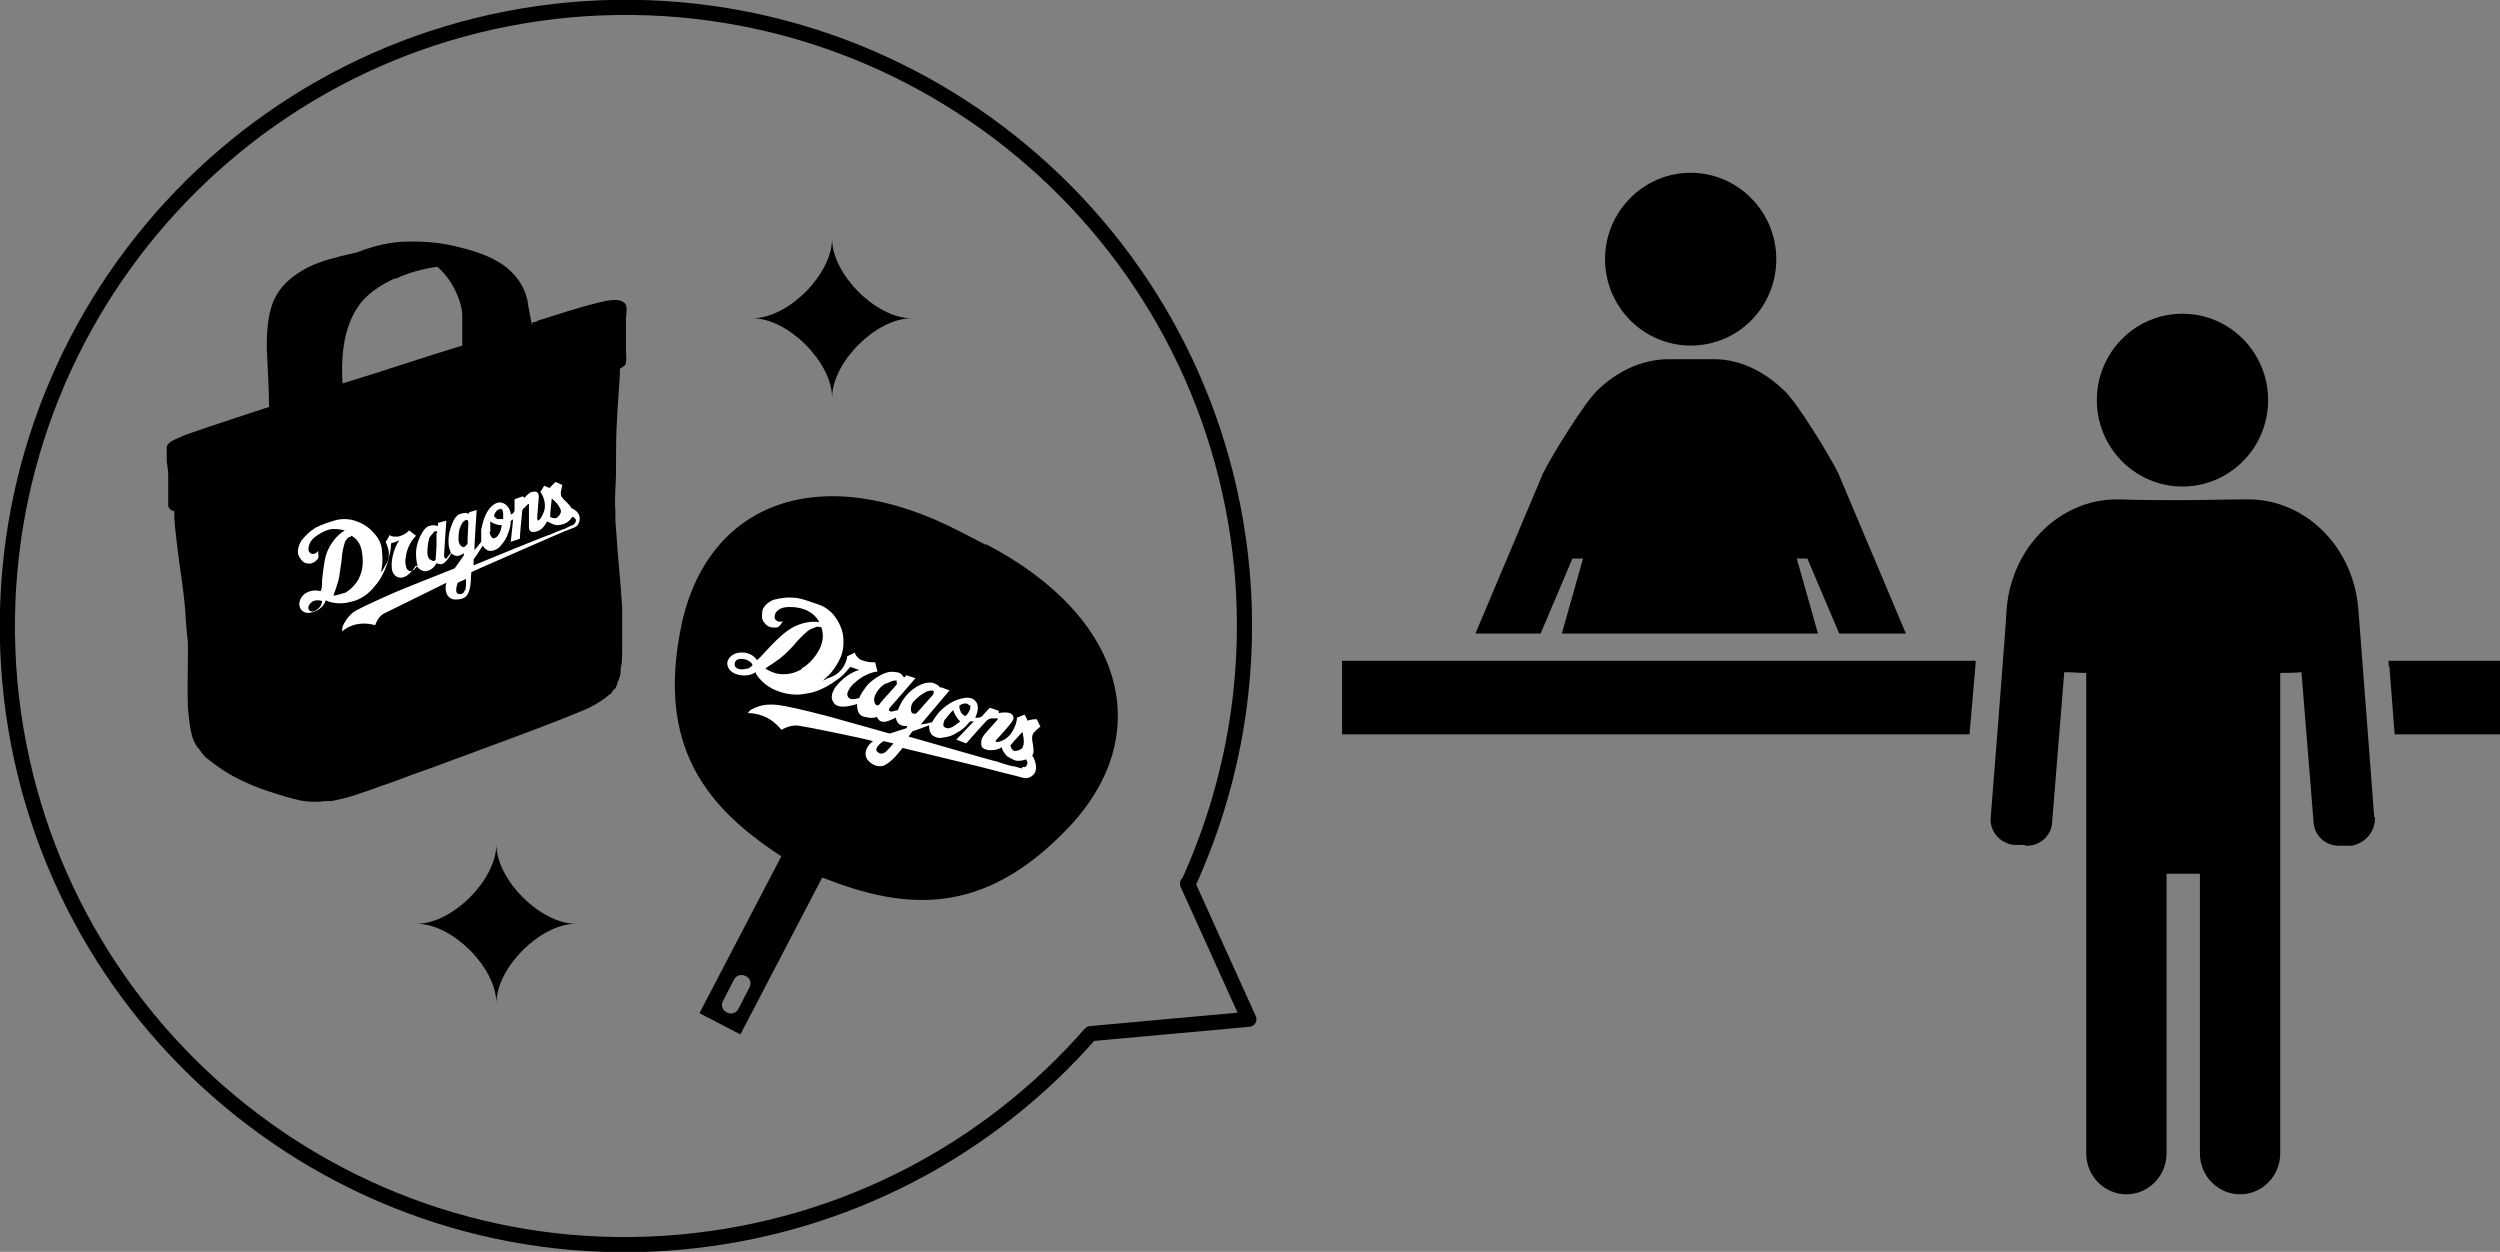
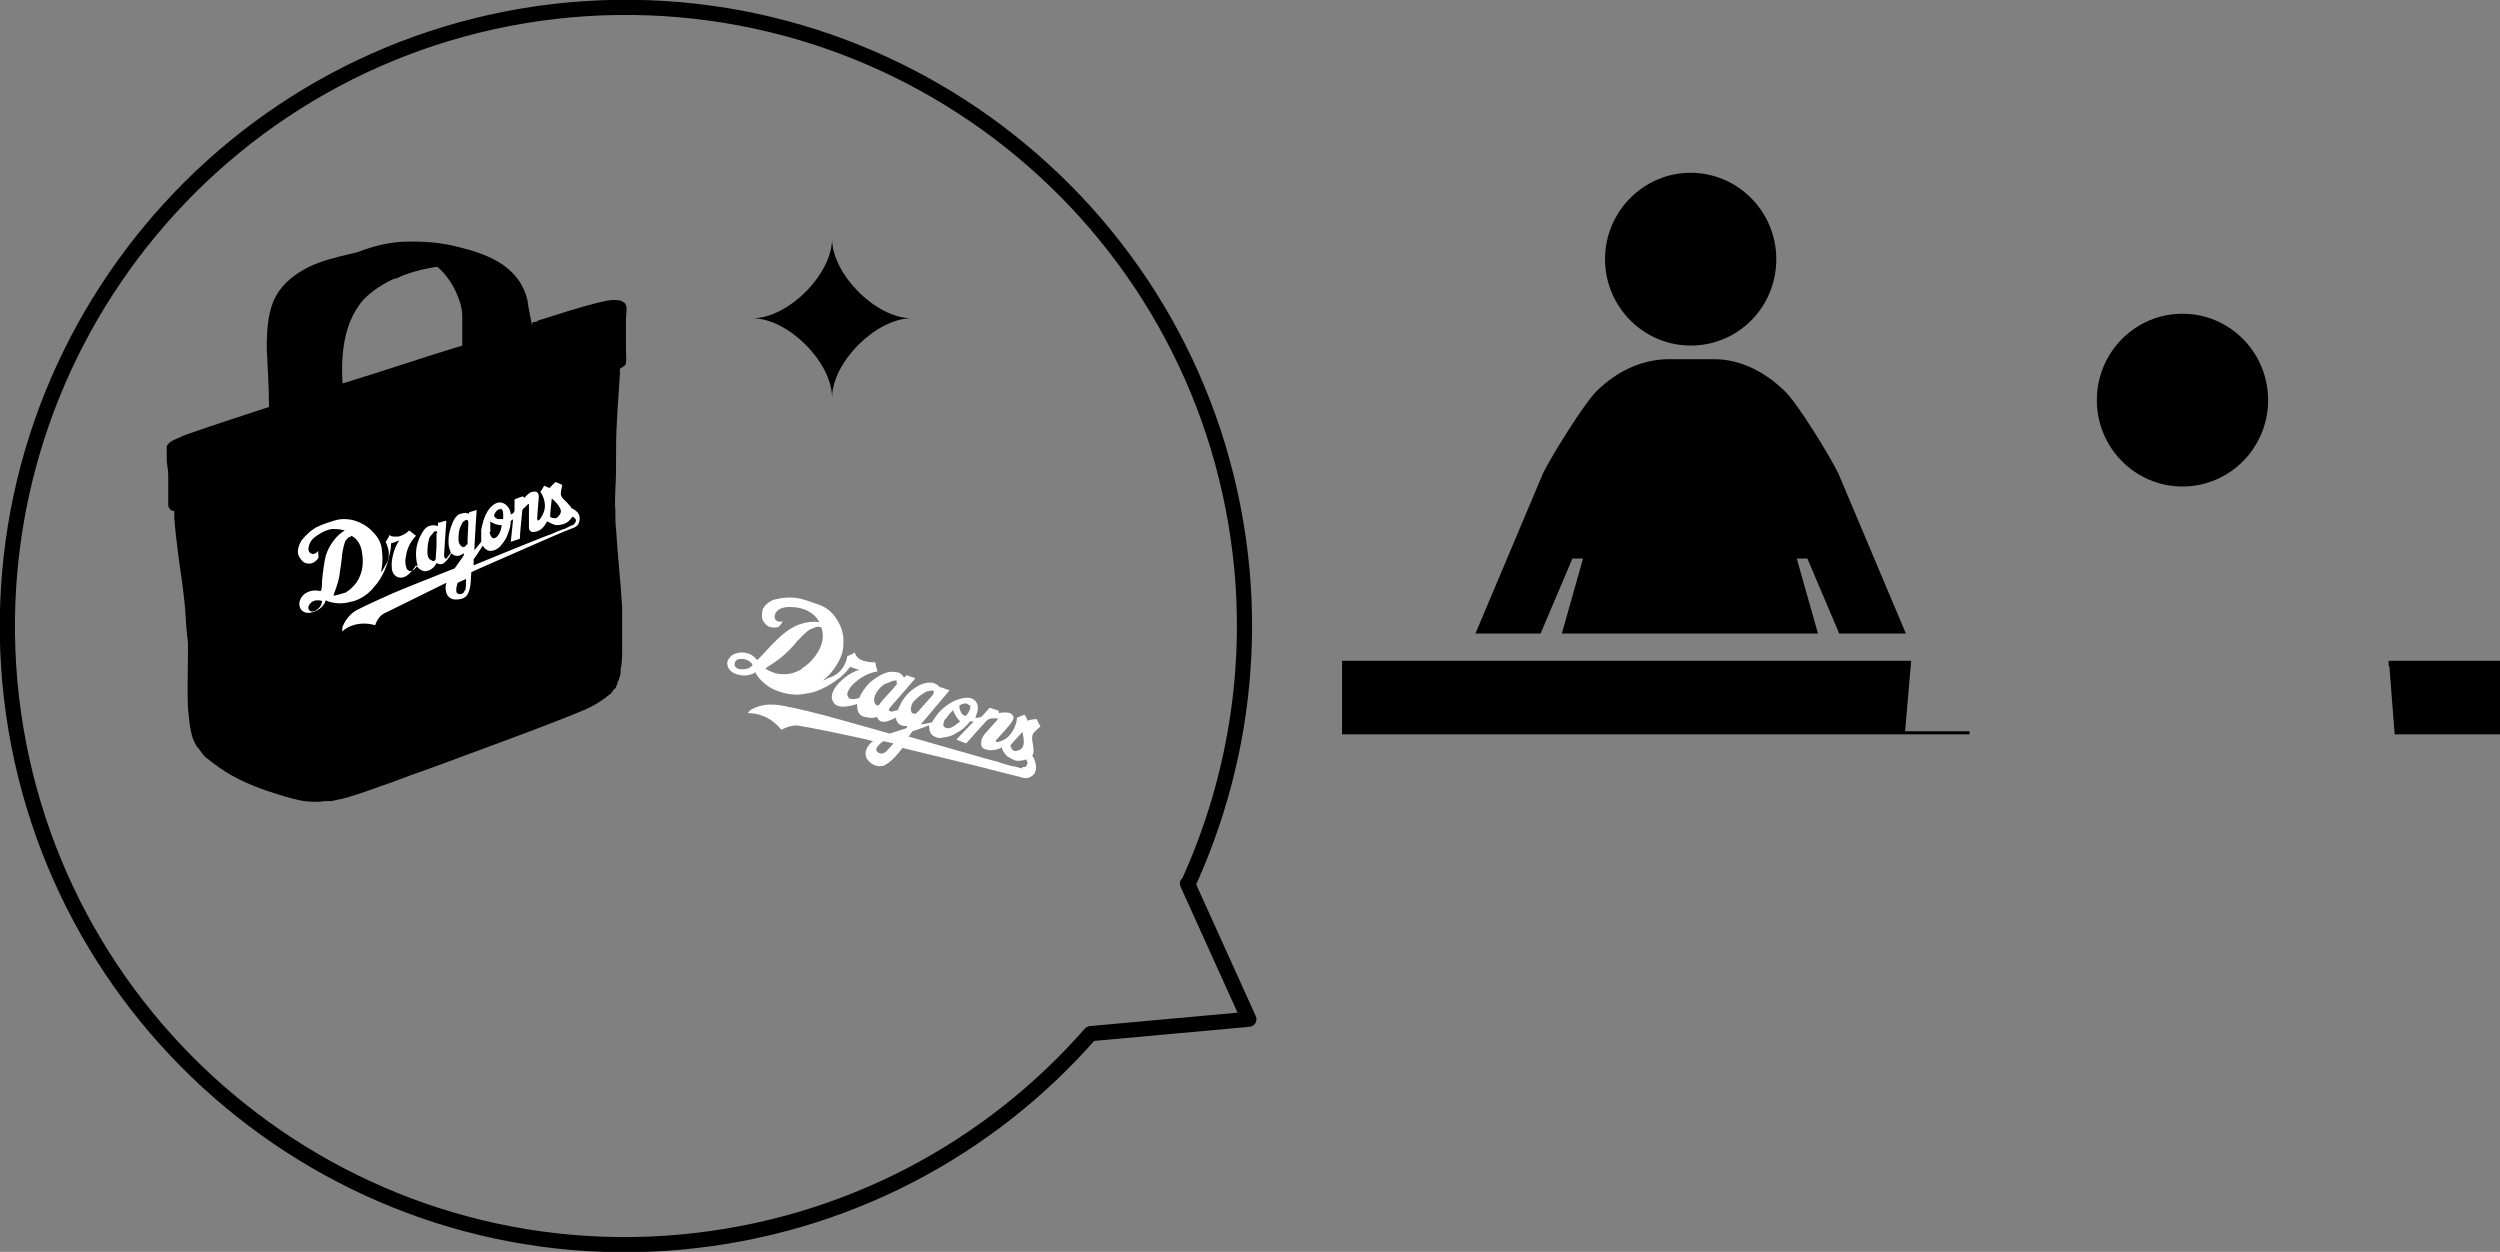
<svg xmlns="http://www.w3.org/2000/svg" id="_レイヤー_2" data-name="レイヤー 2" viewBox="0 0 329.9 165.2">
  <rect x="0" y="0" width="329.9" height="165.2" fill="#808080" stroke="none" />
  <defs>
    <style>
      .cls-1 {
        fill: #fff;
      }

      .cls-2 {
        fill: none;
        stroke: #000;
        stroke-linecap: round;
        stroke-linejoin: round;
        stroke-width: 2px;
      }

      .cls-3 {
        fill-rule: evenodd;
      }
    </style>
  </defs>
  <g id="pc">
    <g id="_レイヤー_1-2" data-name="レイヤー 1">
      <g>
        <path d="M203.5,83.6h-8.8l8.9-21.1c1-2.1,5.5-9.4,7.2-11,2.5-2.4,5.6-4,9.2-4.1.5,0,.9,0,1.4,0,.6,0,1.1,0,1.7,0,.6,0,1.1,0,1.7,0,.5,0,.9,0,1.4,0,3.5,0,6.7,1.7,9.2,4.1,1.7,1.5,6.2,8.9,7.2,11l8.9,21.1h-8.8l-4.2-9.9h-1.4l2.8,9.9h-33.8l2.8-9.9h-1.4l-4.2,9.9ZM223.1,45.6c6.3,0,11.3-5.1,11.3-11.4s-5.1-11.4-11.3-11.4-11.3,5.1-11.3,11.4,5.1,11.4,11.3,11.4Z" />
        <path d="M315.3,87.9l.7,9h13.9v-9.7h-14.7c0,.2,0,.4,0,.7Z" />
-         <path d="M252.2,87.2h-75.1v9.7h82.8l.8-9.3c0-.1,0-.2,0-.4h-8.5Z" />
+         <path d="M252.2,87.2h-75.1v9.7h82.8c0-.1,0-.2,0-.4h-8.5Z" />
        <ellipse cx="288" cy="52.8" rx="11.3" ry="11.4" />
-         <path d="M313.3,107.8s-2-26.4-2.1-27.5c-.7-8.3-7.1-14.4-14.5-14.4-.1,0-.3,0-.4,0-2.8,0-5.5.1-8.3.1s-5.5,0-8.3-.1c-.1,0-.3,0-.4,0-7.4,0-13.8,6.2-14.5,14.4,0,1.1-2.1,27.5-2.1,27.5-.2,1.9,1.2,3.5,3.1,3.7h1.4c0,.1.2.1.3.1,1.7,0,3.2-1.3,3.3-3.1l1.6-19.8c1,0,1.9.1,2.9.1v63.4c0,3,2.4,5.4,5.3,5.4s5.3-2.4,5.3-5.4v-36.9h4.4v36.9c0,3,2.4,5.4,5.3,5.4s5.3-2.4,5.3-5.4v-63.4c.9,0,1.9,0,2.8-.1l1.6,19.8c.1,1.8,1.6,3.1,3.3,3.1s.2,0,.3,0h1.4c1.8-.3,3.2-1.9,3.1-3.8Z" />
      </g>
      <path class="cls-2" d="M156.8,116.6c5.7-12.5,8.4-26.6,7.1-41.3C159.8,30.3,120.1-2.7,75.2,1.3,30.3,5.4-2.7,45.1,1.3,90c4.1,44.9,43.8,78,88.6,73.9,21.7-2,40.7-12.3,54-27.5l20.9-1.9-8.1-17.9Z" />
      <g>
-         <path d="M130.1,71.9l-3.3-1.7c-18.6-9.7-33.5-3.9-36.9,12.4-3.3,16,3.4,24,13.2,30.4l-10.8,20.7,5.4,2.8,10.8-20.7c10.9,4.3,21.2,5.3,32.5-6.6,11.5-12.1,7.7-27.7-10.9-37.4ZM97.4,133.2c-.3.5-.9.7-1.5.4-.6-.3-.8-1-.5-1.5l1.5-2.9c.3-.5.9-.7,1.5-.4s.8.9.5,1.5l-1.5,2.9Z" />
        <path class="cls-1" d="M136.2,99.7c.3-.3.2-.9,0-2.1,0-.4,0-.6.2-.9.3-.3.8-.8.9-.8-.2-.4-.5-1-.5-1-.7,0-1.2.2-1.2.2-.2-.5-.4-.8-.4-.8-.5.2-1,.4-1,.4,0,.7-.5,2.1-1.5,2.8-1.2.7-1.6.4-1.1,0,.3-.3,1.8-2,1.9-2.2.1-.2.6-.7-.2-1.2-.1,0-.5-.2-1.5,0,0-.1,0-.3,0-.3-.5-.2-1.2-.4-1.2-.4-.3.3-.9,1-1,1.1,0,0-.3.3-.9.2.2-.5.7-1.6-.1-2.3-.2-.2-.7-.5-1.8-.2-1.4.3-2.5,1.4-2.8,1.7-.2.2-.8,1-1,1.4-.6.2-1.5.3-1.5.3.6-.7,3.8-4.5,3.8-4.5l-1.1-.4h-.2c0-.1-.3-.4-.9-.6-.2,0-.9-.2-2.1.5-.3.2-1.2.7-2,2-.2.4-.5,1-.5,1.1-.5.1-.7.2-.9.2-.2,0-.5-.2-.1-.6.2-.2,3.3-3.8,3.3-3.8l-1.2-.4c-.1.2-.3.3-.3.3-.2-.2-.3-.6-1-.7-.2,0-.8-.2-1.7.2-.3.1-1.6.8-2.3,1.7-.2.3-.7.9-.9,1.5-.4.1-1.5.5-1.6-.5,0-.1.2-.9,1.1-1.6.2-.2,1.4-1.2,2.9-1.4-.2-.6-.3-1.2-.3-1.2-.5,0-1.1,0-1.8-.3-.2,0-.8-.5-.9-1-.3.2-1,.5-1,.5,0,.3-.3,1.3-.9,1.9-.1.1-.5.6-1.4.9-.3.1-.5.2-.6.3-.1,0-.2.1-.3.1.3-.3,1.1-.8,2-2.4,0-.1.8-1.1.7-2.9,0-.3,0-1.6-1.1-3.1-.2-.3-1-1.3-2.4-1.7-.4-.1-1.5-.6-2.7-.8-.4,0-1.2-.2-2.8.2-.3,0-1.5.6-1.7,1.5,0,.3-.2,1,.2,1.5.3.4.7.8,1.6.7.3,0,.4-.1.7-.5,0,0,.2-.3.2-.3-.8.2-1.3-.3-1-1,.1-.3.6-.9,1.8-.9.4,0,1.8,0,2.8.7.2.1.9.6,1.2,1.3-1.1-.2-2.9.1-4.4,1.3-.7.5-1.9,1.7-2.7,2.6-.3.3-.9,1-1.1,1.1-.3-.4-.9-1-2-1-.2,0-1.5,0-1.9,1.2-.1.3,0,1.2,1,1.6.5.2,1.7.5,2.7-.2,0,.3,1.1,1.8,2.7,2.4.3.1,2,.9,4.1.4.3,0,2-.3,4.1-1.9.3-.2.8-.6,1.6-1.6.8.3,1.2.4,1.2.4-1.5.4-2.8,1.7-3.3,2.5-.2.4-.6,1.1-.1,1.8.1.2.6,1,3.1.2,0,.5,0,1.5,1,1.7.2,0,.9.3,1.6,0,.2.4.5.8,1.3.6.4-.1,1-.4,1.2-.5.1.4.3,1.2,1.5,1.1,0,.2-.1.3-.1.3-.9.3-2.2.7-2.2.7-1.5-.4-8.4-2.4-9.4-2.6-1.1-.3-4.4-1.1-5.6-1.2-.5,0-1.7-.2-3.2.6-.2.1-.4.3-.5.5,1,0,2.9.3,4.4,2.2.8-.4,1.6-.7,2.5-.5.3,0,7.8,1.5,9.6,2-.6.4-1.5,1.6-.6,2.6.2.2.8.8,1.7.7.3,0,.9-.3,1.7-1.1.3-.3,1.1-1.3,1.1-1.3.9.2,9.4,2.3,9.9,2.4.8.2,5,1.3,5.5,1.4.5.1,1.1.5,1.9-.3.2-.2.6-.9,0-2.2ZM98.8,88.2c-.2,0-.7.2-1.2.1-.5-.1-.8-.4-.6-.9.1-.5.9-.5,1.3-.4.7.2,1,.6,1,.8,0,0-.2.2-.4.3ZM105.8,88.3c-.4.2-1.5.9-3.2.6-.2,0-1.3-.4-1.6-.7.4-.3,1.5-.9,2.5-1.8.2-.2,1-.9,1.7-1.8.3-.3,1.2-1.3,1.8-1.6.2,0,.6-.3.9-.3.2,0,.5.1.5.1.1.4.4,1.2-.1,2.5-.1.3-.9,2-2.5,2.9ZM118.4,90.2c-.1.2-1,1.2-1.2,1.4-.2.2-1.1,1.2-1.1,1.3-.3.4-.6.1-.7-.2,0-.1-.2-.5.2-1.2.1-.2.6-1,1.3-1.3.2,0,.6-.3,1.1-.4,0,0,.2,0,.3,0,.1,0,0,.2,0,.3ZM116.7,99.3c-.2.2-.6.2-.8,0-.4-.2-.3-.6,0-.9.2-.3.7-.6.7-.6l1.3.3c-.4.5-.7.8-1.1,1.2ZM134.9,96.4c0,.2.2.9.2,1.4,0,.2,0,.7-.3,1-.1.1-.5.3-.9.3,0,0-.3,0-.5-.5,0-.2-.1-.2-.1-.2.4-.5,1.7-1.9,1.7-1.9ZM128,93c0,0,.2.4-.2,1,0,.1-.3.4-.4.5-.2-.1-.4-.2-.6-.5,0-.1-.2-.4-.2-.7,0,0,0-.2,0-.2.3-.2,1-.5,1.3,0ZM124.8,94.9c0-.1.4-.6.6-.8.1-.1.4-.4.4-.4,0,.2.3.9.9,1.5-.3.2-.9.8-1.5.9-.2,0-.5,0-.7-.3,0,0-.1-.3.2-.9ZM121,94.1c0,0-.3.2-.6,0-.1,0-.4-.5,0-1.3,0-.1.6-.7,1-1,.2-.1.8-.6,1.1-.6.1,0,.5-.2.7,0,0,0,.1.2-.1.5-.2.2-1.5,1.7-1.6,1.8-.1.1-.4.5-.5.5ZM134.9,101.4c-.2,0-1-.3-1.3-.3-.2,0-1.8-.5-2-.6-.3,0-10.9-3.1-11.7-3.3.3-.4.5-.7.5-.7.7-.2,2.2-.8,2.2-.8,0,.2,0,.9.4,1.3.1,0,.6.6,1.6.3.1,0,1-.1,1.8-.7.1,0,.8-.4,1.6-1.4.2,0,.5,0,.5,0-.3.3-2.3,2.4-2.3,2.4l1.3.5c.6-.7,2.4-2.7,2.6-2.9.2-.2.3-.3.7-.4.1,0,.5,0,.8,0,0,0,.2,0,0,.2-.1.1-.7.8-.8.9-.2.2-.7.8-.8.9-.1.1-.4.5-.5.9,0,.2-.1.6.1.9,0,.1.5.4,1.1.4.2,0,.9,0,1.5-.4,0,.3.3.8.7,1.2.1,0,.7.5,1.3.6.2,0,.8,0,1.2-.2.1.2.3.5.1.7,0,.2-.2.4-.6.3Z" />
      </g>
      <g>
        <path class="cls-3" d="M70.3,42.5c.3,0,.5,0,.7-.2,2.6-.8,5.2-1.7,8.1-2.4.8-.2,2.5-.6,3.2,0,.1,0,.3.3.3.4.2.4,0,1.3,0,1.9,0,1.3,0,2.5,0,3.8,0,.6.1,1.4,0,1.9,0,.2-.2.4-.4.5-.1.1-.4.2-.4.3,0,.1,0,.4,0,.7-.2,3.3-.5,6.5-.5,9.8s0,3.6-.1,5.4c0,.9-.1,1.8,0,2.7,0,.9,0,1.8.1,2.6.2,3.4.6,6.8.8,10.3,0,1.7,0,3.6,0,5.5,0,.9,0,1.8-.2,2.6,0,.4,0,.8-.2,1.2,0,.2-.1.3-.2.5,0,.2-.1.4-.2.6,0,.2-.2.3-.4.5-.1.2-.2.4-.4.5-.1.1-.3.2-.5.4-.8.6-1.8,1.2-2.7,1.6-1.7.7-3.4,1.4-5,2-5.2,2-10.2,3.8-15.3,5.7-1.7.6-3.4,1.2-5.2,1.9-2.1.7-4.3,1.6-6.6,2.2-.5.1-1,.2-1.4.3-.5,0-1.1,0-1.6.1-.3,0-.5,0-.8,0-.7,0-1.6-.1-2.3-.3-.9-.2-1.9-.5-2.8-.8-2.6-.8-5.2-1.9-7.2-3.3-.7-.5-1.4-1-2-1.5-.3-.3-.5-.6-.8-1-.1-.2-.3-.3-.4-.5-.1-.2-.2-.4-.3-.6-.2-.4-.3-.8-.4-1.3-.2-.9-.3-2-.4-3.1-.1-2.2,0-4.7,0-6.9,0-.6,0-1.1,0-1.7-.2-1.6-.3-3.2-.4-4.8-.2-2.1-.5-4.1-.8-6.2-.2-1.8-.5-3.7-.6-5.5,0-.3,0-.7,0-.8,0-.1,0,0-.2-.1-.2,0-.5-.3-.6-.6,0-.3,0-.7,0-1s0-.7,0-1c0-.7,0-1.3,0-2,0-.7-.1-1.2-.2-1.9,0-.2,0-.6,0-1,0-.4,0-.8,0-1,.2-.5.8-.8,1.3-1,.6-.3,1.1-.5,1.7-.7,3.4-1.2,7.2-2.4,10.5-3.5,0-2.7-.2-5.2-.3-7.8,0-2.6.2-5,1.2-6.8.9-1.7,2.5-2.9,4.2-3.8,1.8-.9,3.9-1.4,6.1-1.9.5-.1,1-.3,1.5-.5,1.5-.5,3.1-.9,5-1,2.6-.1,5.1.1,7.3.7,2.1.5,4.2,1.2,5.8,2.3,1.6,1.1,2.8,2.6,3.3,4.7,0,.4.5,2.7.6,3.3ZM52.2,36.7c-1.6.7-3,1.6-4.2,2.8-2.2,2.5-3.1,6.1-2.8,11.1,5.3-1.6,10.5-3.4,15.8-5,0-.7,0-1.4,0-2s0-1.4,0-2c0-.7-.2-1.4-.4-2-.6-1.8-1.7-3.4-2.9-4.4-2,.3-3.9.8-5.5,1.6Z" />
        <path class="cls-1" d="M75.5,67.4c0-.4-.3-.7-1.1-1.5-.2-.2-.4-.4-.4-.8,0-.3.2-1,.2-1.1-.4-.2-.9-.4-.9-.4-.4.4-.8.8-.8.8-.4-.2-.7-.3-.7-.3-.2.4-.5.8-.5.8.4.5.9,1.8.4,2.8-.5,1.2-.9,1.2-.8.5,0-.4.2-2.4.2-2.6,0-.2,0-.9-.8-.7-.2,0-.5.1-1.1.8,0,0-.2-.2-.2-.2-.4.1-1.1.4-1.1.4,0,.4,0,1.3,0,1.4,0,.1,0,.4-.5.6,0-.5-.4-1.5-1.4-1.6-.2,0-.7,0-1.4.8-.8,1-1,2.4-1.1,2.8,0,.2,0,1.1,0,1.6-.3.4-.9,1.1-.9,1.1,0-.8.3-5.3.3-5.3l-1,.3v.2c-.3-.1-.5-.2-1.1,0-.2,0-.8.3-1.2,1.5-.1.3-.5,1.2-.4,2.5,0,.4.2.9.3,1.1-.3.4-.4.6-.5.7-.1.2-.4.2-.4-.4,0-.2.3-4.5.3-4.5l-1.1.3c0,.2,0,.4,0,.4-.2,0-.6-.2-1.1,0-.2,0-.7.3-1.1,1.1-.2.3-.7,1.4-.7,2.5,0,.3,0,1,.2,1.6-.2.3-.8,1.2-1.4.5,0,0-.4-.8-.1-1.8,0-.3.3-1.6,1.3-2.6-.4-.3-.9-.7-.9-.7-.3.3-.7.6-1.4.8-.2,0-.9.1-1.2-.2-.1.3-.5.9-.5.9.1.3.5,1.1.4,1.8,0,.2,0,.7-.5,1.4-.1.2-.2.4-.3.5,0,.1-.1.2-.2.3,0-.4.3-1.1.1-2.8,0-.1,0-1.3-1.1-2.4-.2-.2-.9-1.1-2.5-1.6-.3-.1-1.5-.4-2.7,0-.3.1-1.4.4-2.4.9-.3.2-.9.5-1.9,1.7-.2.3-.7,1.3-.4,2,.1.2.4.8.9,1,.4.1.9.2,1.5-.4.2-.2.3-.3.2-.8,0-.1,0-.4,0-.4-.5.6-1.1.5-1.3-.1,0-.3,0-1,.8-1.7.3-.2,1.3-1,2.4-1.1.2,0,.9,0,1.6.2-.9.5-2,1.7-2.5,3.3-.2.7-.4,2.3-.5,3.3,0,.3,0,1.3-.2,1.4-.5-.1-1.2-.2-2,.3-.2.1-1.1.9-.7,1.9.1.3.6.9,1.6.6.5-.1,1.5-.6,1.8-1.6.2.2,1.8.7,3.3.2.3,0,2-.5,3.1-2,.2-.2,1.3-1.4,1.9-3.7,0-.3.3-.9.3-2,.7-.2,1.1-.4,1.1-.4-.8,1.1-1.1,2.8-1,3.6,0,.4.2,1.1.9,1.3.2,0,1,.4,2.3-1.6.3.4.9,1,1.6.7.1,0,.8-.3,1.1-1,.4.2.8.3,1.3-.3.3-.3.6-.8.6-1,.3.2.8.7,1.7,0,0,.1,0,.3,0,.3-.5.7-1.2,1.7-1.2,1.7-1.3.5-7.3,2.9-8.2,3.3-.9.4-3.8,1.7-4.7,2.2-.4.2-1.3.8-1.9,2.2,0,.2-.1.5,0,.6.6-.6,2.2-1.4,4.3-.8.3-.8.7-1.4,1.5-1.7.2-.1,6.5-3.2,7.9-3.9-.2.6-.2,2,1,2.2.3,0,1,.1,1.6-.4.2-.2.5-.7.6-1.7,0-.4.1-1.5.1-1.5.8-.4,8-3.5,8.4-3.7.7-.3,4.3-1.9,4.7-2,.4-.2,1.1-.2,1.2-1.3,0-.3,0-1-1.2-1.5ZM42.4,79.8c-.1.2-.4.6-.8.8-.4.2-.8.1-.9-.3-.1-.4.4-.9.7-1,.6-.2,1,0,1.1,0,0,0,0,.3-.1.4ZM47.5,76c-.1.3-.6,1.4-1.9,2.2-.1,0-1.2.4-1.6.4.1-.4.6-1.5.8-2.7,0-.3.2-1.2.3-2.2,0-.4.2-1.6.4-2.1,0-.2.3-.5.5-.7.2,0,.4-.2.4-.2.3.2,1,.6,1.3,1.8,0,.2.5,1.9-.2,3.5ZM57.6,70.4c0,.2,0,1.4,0,1.7,0,.2-.1,1.5-.1,1.6,0,.4-.4.4-.6.2-.1,0-.5-.2-.5-1,0-.2,0-1,.2-1.7,0-.2.2-.5.6-.9,0,0,0-.2.3-.2.1,0,.2,0,.2.2ZM61.3,77.9c0,.3-.3.5-.6.5-.4,0-.5-.2-.5-.6,0-.3.2-.9.2-.9l1.1-.5c0,.6,0,1-.1,1.5ZM72.8,65.8c.2.1.6.5.9.9,0,.1.4.5.3.9,0,.1-.2.5-.5.7,0,0-.2.2-.7,0-.1,0-.2-.1-.2-.1,0-.6.2-2.3.2-2.3ZM66,67.1c.1,0,.4.1.4.8,0,.1,0,.5,0,.6-.2,0-.4,0-.7,0-.1,0-.4-.2-.5-.4,0,0,0-.1,0-.1.1-.3.4-.9.9-.8ZM64.7,70.2c0-.2,0-.7,0-.9,0-.2,0-.5,0-.5.1.1.7.5,1.5.5,0,.3-.2,1.1-.6,1.5-.1.1-.3.3-.6.2,0,0-.3-.2-.4-.8ZM61.6,71.8c0,0-.1.3-.4.4-.1,0-.6-.1-.7-.9,0-.1,0-.9.1-1.3,0-.2.3-.8.4-1,0,0,.3-.4.6-.4,0,0,.2,0,.2.4,0,.2-.1,2-.1,2.2,0,.2,0,.6,0,.7ZM75.6,69.3c-.2,0-.9.4-1.1.5-.2,0-1.6.6-1.8.7-.2,0-9.5,3.8-10.2,4.1,0-.5,0-.8,0-.8.4-.5,1.2-1.8,1.2-1.8.1.2.5.7,1,.7.1,0,.8,0,1.4-.7,0-.1.6-.6.9-1.5,0-.1.4-.8.4-1.8.2,0,.3-.2.3-.2,0,.3-.3,3-.3,3l1.2-.4c0-.8.3-3.3.3-3.5,0-.2,0-.4.3-.6,0,0,.3-.3.5-.5,0,0,.1,0,.1.1,0,.2,0,.9,0,1.1,0,.2,0,1,0,1.1,0,.2,0,.6,0,.9,0,.2.2.5.5.5.1,0,.6,0,1-.3.1,0,.6-.5.9-1.1.2.1.7.4,1.2.5.1,0,.8,0,1.3-.3.1,0,.6-.4.8-.8.2,0,.4.2.5.4,0,.1,0,.4-.3.6Z" />
      </g>
      <path d="M109.8,31.5c0,4.7-5.8,10.5-10.5,10.5,4.7,0,10.5,5.8,10.5,10.5,0-4.7,5.8-10.5,10.5-10.5-4.7,0-10.5-5.8-10.5-10.5Z" />
-       <path d="M65.5,111.4c0,4.7-5.8,10.5-10.5,10.5,4.7,0,10.5,5.8,10.5,10.5,0-4.7,5.8-10.5,10.5-10.5-4.7,0-10.5-5.8-10.5-10.5Z" />
    </g>
  </g>
</svg>